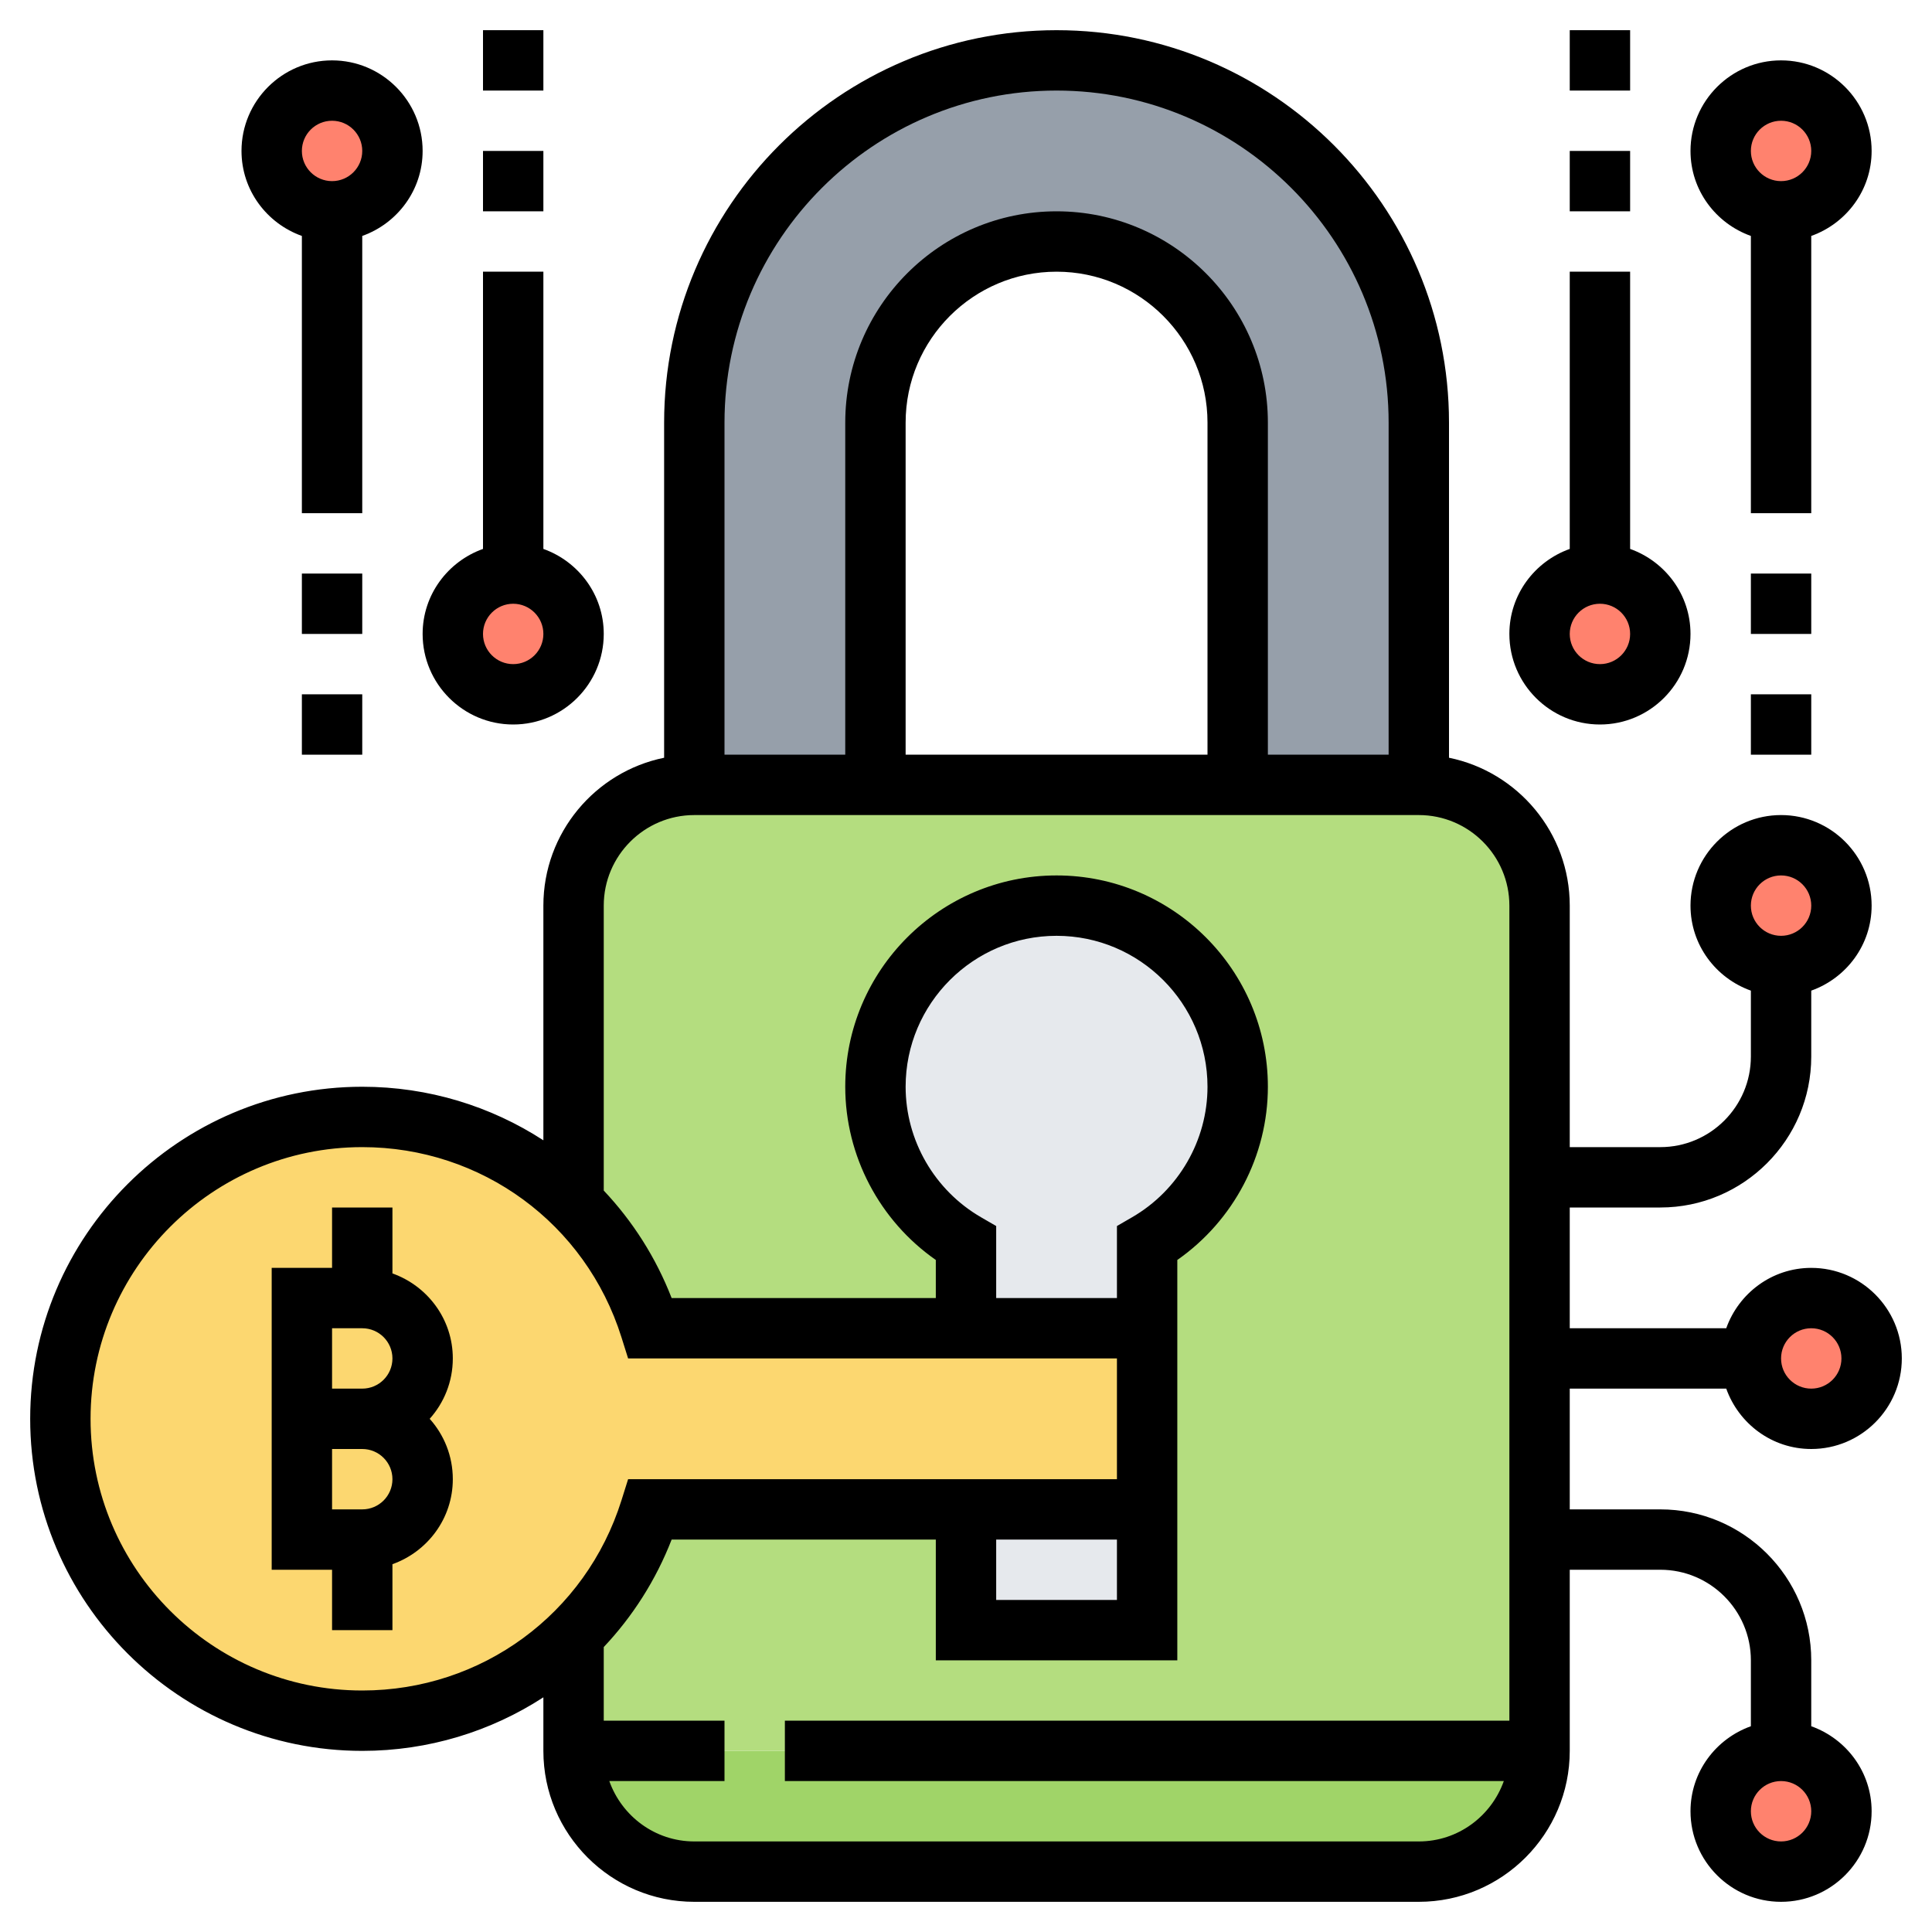
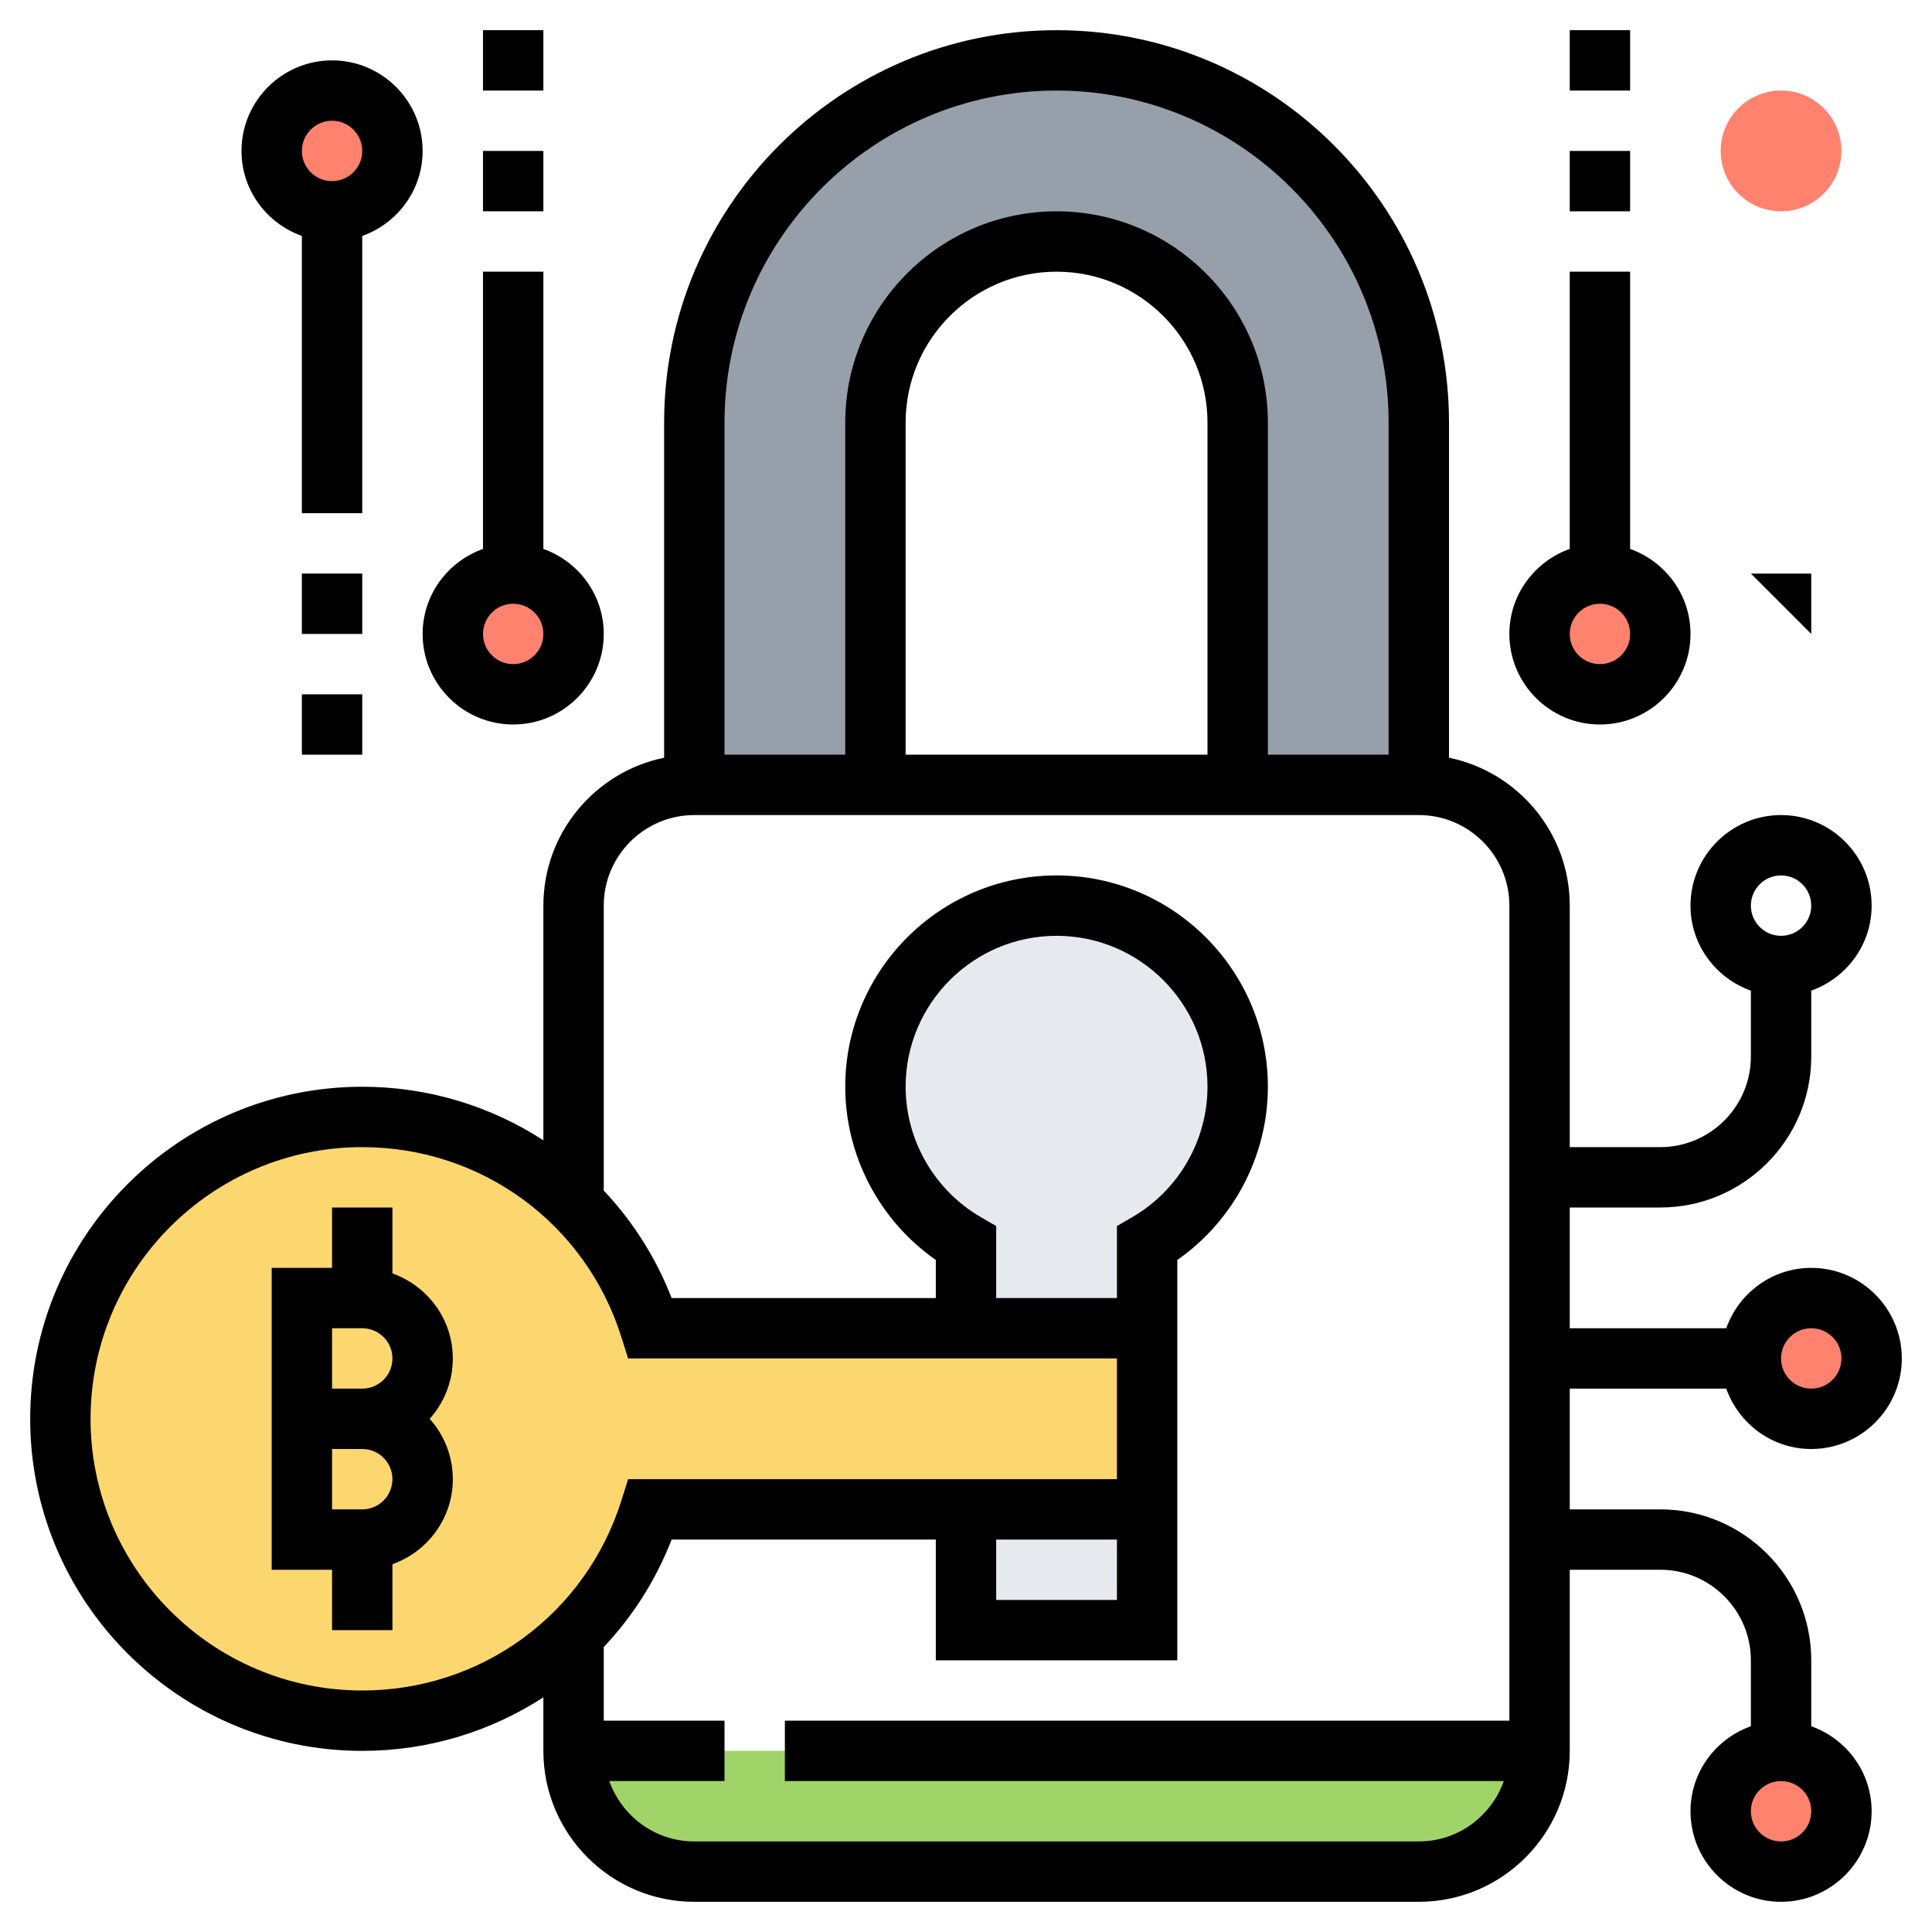
<svg xmlns="http://www.w3.org/2000/svg" id="Layer_5" enable-background="new 0 0 64 64" height="512" viewBox="0 0 64 64" width="512">
  <g fill="#ff826e">
    <circle cx="11" cy="5" r="2" />
    <circle cx="17" cy="21" r="2" />
    <circle cx="59" cy="5" r="2" />
    <circle cx="59" cy="60" r="2" />
    <circle cx="53" cy="21" r="2" />
    <circle cx="60" cy="45" r="2" />
-     <circle cx="59" cy="30" r="2" />
  </g>
  <path d="m47 14v12h-6v-12c0-1.66-.67-3.16-1.76-4.24-1.08-1.09-2.58-1.76-4.24-1.76-3.31 0-6 2.69-6 6v12h-6v-12c0-6.63 5.37-12 12-12 3.32 0 6.32 1.34 8.49 3.51s3.51 5.17 3.51 8.49z" fill="#969faa" />
  <path d="m26 58h25c0 2.21-1.79 4-4 4h-24c-2.21 0-4-1.79-4-4h5z" fill="#a0d468" />
-   <path d="m23 26h24c2.209 0 4 1.791 4 4v28h-32v-28c0-2.209 1.791-4 4-4z" fill="#b4dd7f" />
  <path d="m41 36c0 2.22-1.21 4.15-3 5.19v2.81h-6v-2.81c-1.79-1.04-3-2.97-3-5.19 0-3.31 2.69-6 6-6s6 2.69 6 6z" fill="#e6e9ed" />
  <path d="m32 50h6v4h-6z" fill="#e6e9ed" />
  <path d="m32 44h-10.46c-.5-1.59-1.38-3-2.54-4.14-1.8-1.77-4.27-2.86-7-2.86-5.52 0-10 4.48-10 10s4.48 10 10 10c2.73 0 5.2-1.09 7-2.86 1.16-1.14 2.04-2.55 2.54-4.14h10.46 6v-6z" fill="#fcd770" />
  <path d="m13 42.184v-2.184h-2v2h-2v10h2v2h2v-2.184c1.161-.414 2-1.514 2-2.816 0-.768-.29-1.469-.766-2 .476-.531.766-1.232.766-2 0-1.302-.839-2.402-2-2.816zm-1 7.816h-1v-2h1c.552 0 1 .448 1 1s-.448 1-1 1zm0-4h-1v-2h1c.552 0 1 .448 1 1s-.448 1-1 1z" />
  <path d="m57.184 46c.414 1.161 1.514 2 2.816 2 1.654 0 3-1.346 3-3s-1.346-3-3-3c-1.302 0-2.402.839-2.816 2h-5.184v-4h3c2.757 0 5-2.243 5-5v-2.184c1.161-.414 2-1.514 2-2.816 0-1.654-1.346-3-3-3s-3 1.346-3 3c0 1.302.839 2.402 2 2.816v2.184c0 1.654-1.346 3-3 3h-3v-8c0-2.414-1.721-4.434-4-4.899v-11.101c0-7.168-5.832-13-13-13s-13 5.832-13 13v11.101c-2.279.465-4 2.484-4 4.899v7.774c-1.74-1.129-3.805-1.774-6-1.774-6.065 0-11 4.935-11 11s4.935 11 11 11c2.195 0 4.26-.645 6-1.774v1.774c0 2.757 2.243 5 5 5h24c2.757 0 5-2.243 5-5v-6h3c1.654 0 3 1.346 3 3v2.184c-1.161.414-2 1.514-2 2.816 0 1.654 1.346 3 3 3s3-1.346 3-3c0-1.302-.839-2.402-2-2.816v-2.184c0-2.757-2.243-5-5-5h-3v-4zm2.816-2c.552 0 1 .448 1 1s-.448 1-1 1-1-.448-1-1 .448-1 1-1zm-1-15c.552 0 1 .448 1 1s-.448 1-1 1-1-.448-1-1 .448-1 1-1zm0 32c-.552 0-1-.448-1-1s.448-1 1-1 1 .448 1 1-.448 1-1 1zm-24-58c6.065 0 11 4.935 11 11v11h-4v-11c0-3.859-3.141-7-7-7s-7 3.141-7 7v11h-4v-11c0-6.065 4.935-11 11-11zm5 22h-10v-11c0-2.757 2.243-5 5-5s5 2.243 5 5zm-37 22c0-4.963 4.037-9 9-9 3.952 0 7.403 2.531 8.587 6.3l.22.7h16.193v4h-16.193l-.22.7c-1.184 3.769-4.635 6.3-8.587 6.3-4.963 0-9-4.037-9-9zm29.501-6.675c-1.543-.892-2.501-2.55-2.501-4.325 0-2.757 2.243-5 5-5s5 2.243 5 5c0 1.775-.958 3.433-2.501 4.325l-.499.289v2.386h-4v-2.386zm.499 10.675h4v2h-4zm14 10h-24c-1.302 0-2.402-.839-2.816-2h3.816v-2h-4v-2.439c.954-1.012 1.725-2.212 2.249-3.561h8.751v4h8v-13.262c1.864-1.302 3-3.449 3-5.738 0-3.859-3.141-7-7-7s-7 3.141-7 7c0 2.289 1.136 4.437 3 5.738v1.262h-8.751c-.524-1.349-1.295-2.55-2.249-3.561v-9.439c0-1.654 1.346-3 3-3h24c1.654 0 3 1.346 3 3v27h-24v2h23.816c-.414 1.161-1.514 2-2.816 2z" />
  <path d="m53 24c1.654 0 3-1.346 3-3 0-1.302-.839-2.402-2-2.816v-9.184h-2v9.184c-1.161.414-2 1.514-2 2.816 0 1.654 1.346 3 3 3zm0-4c.552 0 1 .448 1 1s-.448 1-1 1-1-.448-1-1 .448-1 1-1z" />
  <path d="m52 1h2v2h-2z" />
  <path d="m52 5h2v2h-2z" />
-   <path d="m58 7.816v9.184h2v-9.184c1.161-.414 2-1.514 2-2.816 0-1.654-1.346-3-3-3s-3 1.346-3 3c0 1.302.839 2.402 2 2.816zm1-3.816c.552 0 1 .448 1 1s-.448 1-1 1-1-.448-1-1 .448-1 1-1z" />
-   <path d="m58 23h2v2h-2z" />
-   <path d="m58 19h2v2h-2z" />
+   <path d="m58 19h2v2z" />
  <path d="m14 21c0 1.654 1.346 3 3 3s3-1.346 3-3c0-1.302-.839-2.402-2-2.816v-9.184h-2v9.184c-1.161.414-2 1.514-2 2.816zm3-1c.552 0 1 .448 1 1s-.448 1-1 1-1-.448-1-1 .448-1 1-1z" />
  <path d="m16 1h2v2h-2z" />
  <path d="m16 5h2v2h-2z" />
  <path d="m10 7.816v9.184h2v-9.184c1.161-.414 2-1.514 2-2.816 0-1.654-1.346-3-3-3s-3 1.346-3 3c0 1.302.839 2.402 2 2.816zm1-3.816c.552 0 1 .448 1 1s-.448 1-1 1-1-.448-1-1 .448-1 1-1z" />
  <path d="m10 23h2v2h-2z" />
  <path d="m10 19h2v2h-2z" />
</svg>